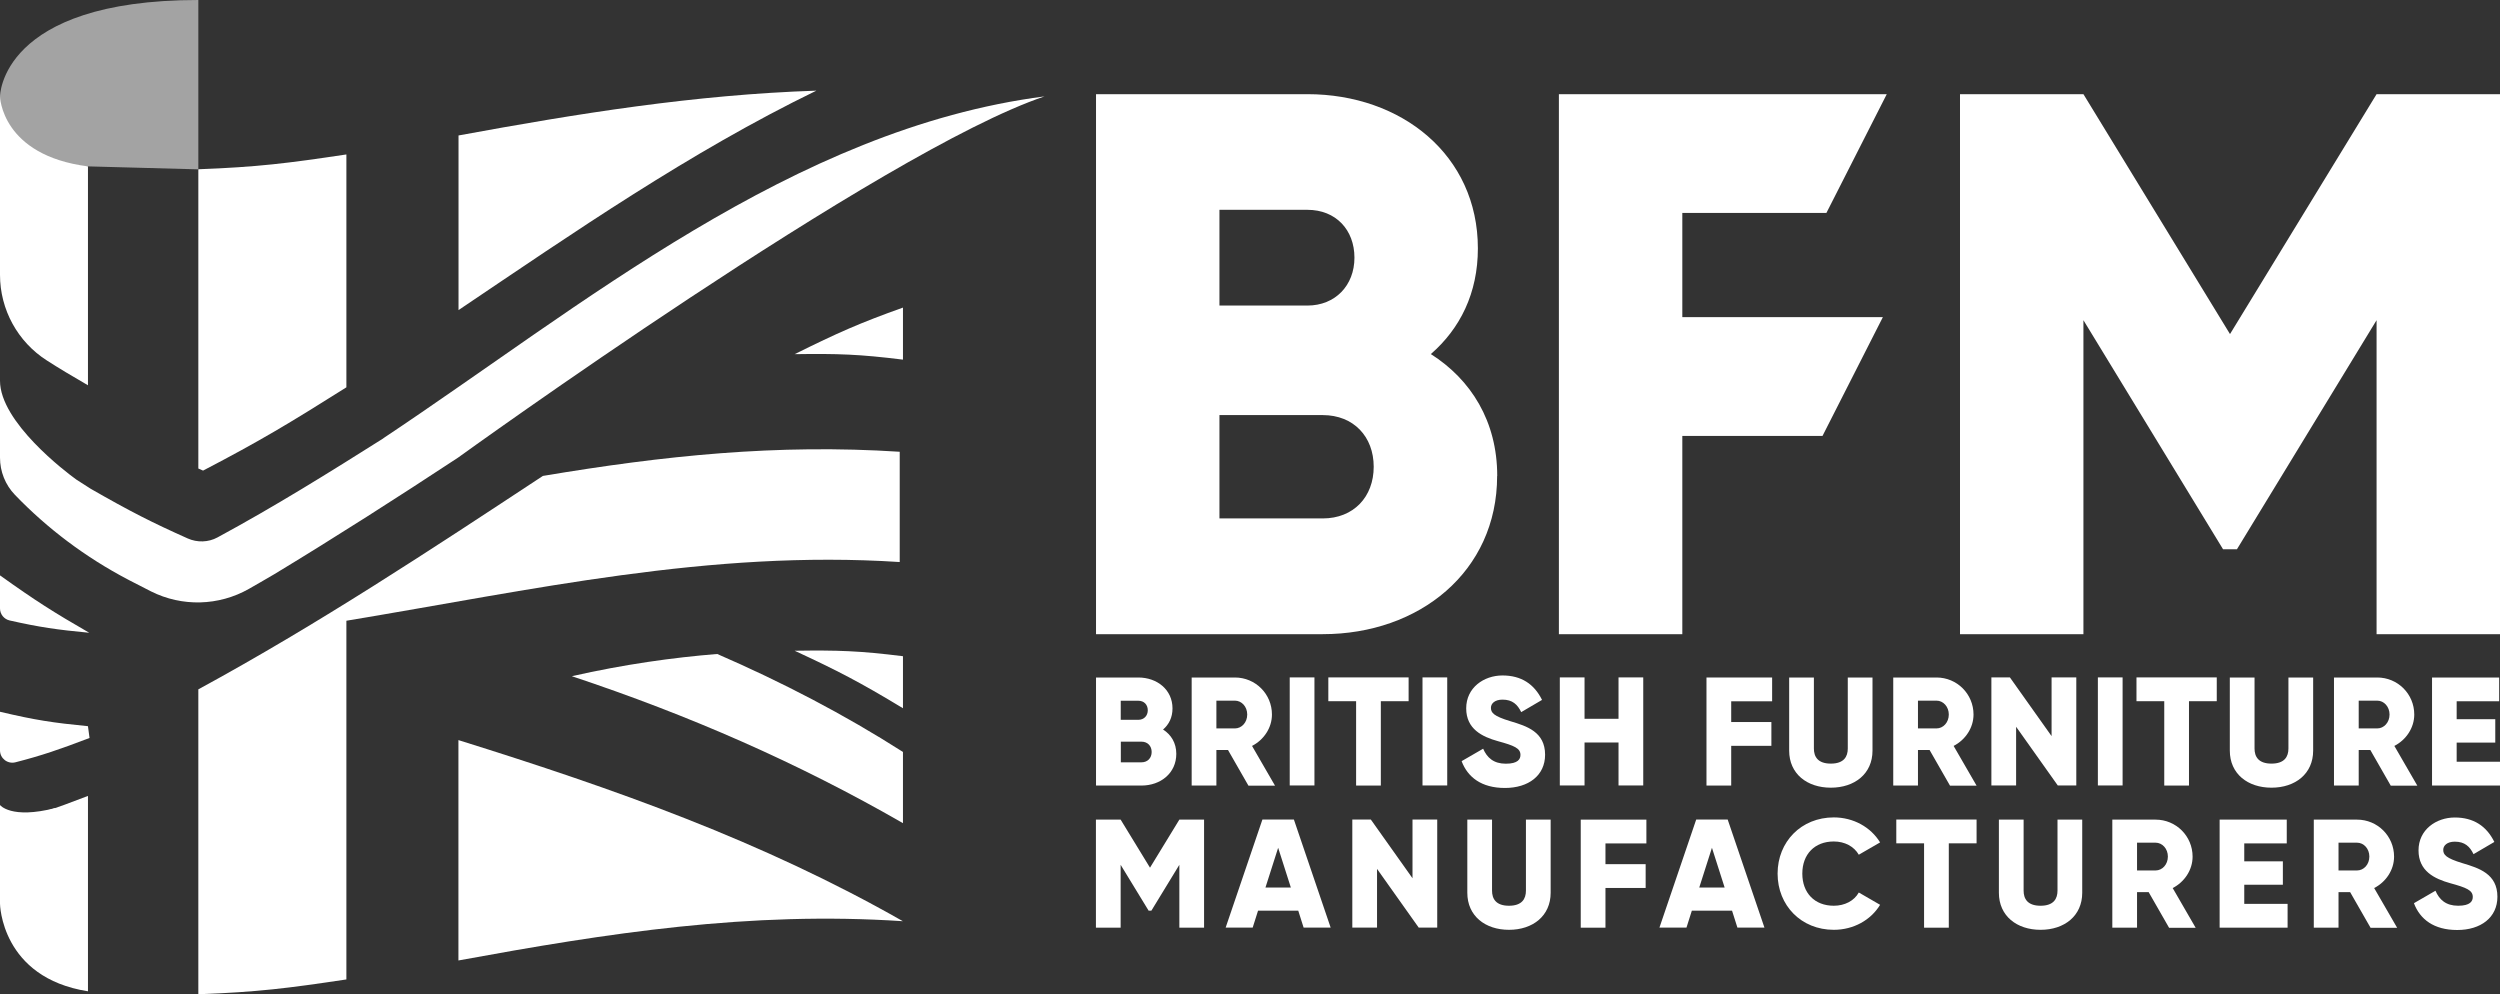
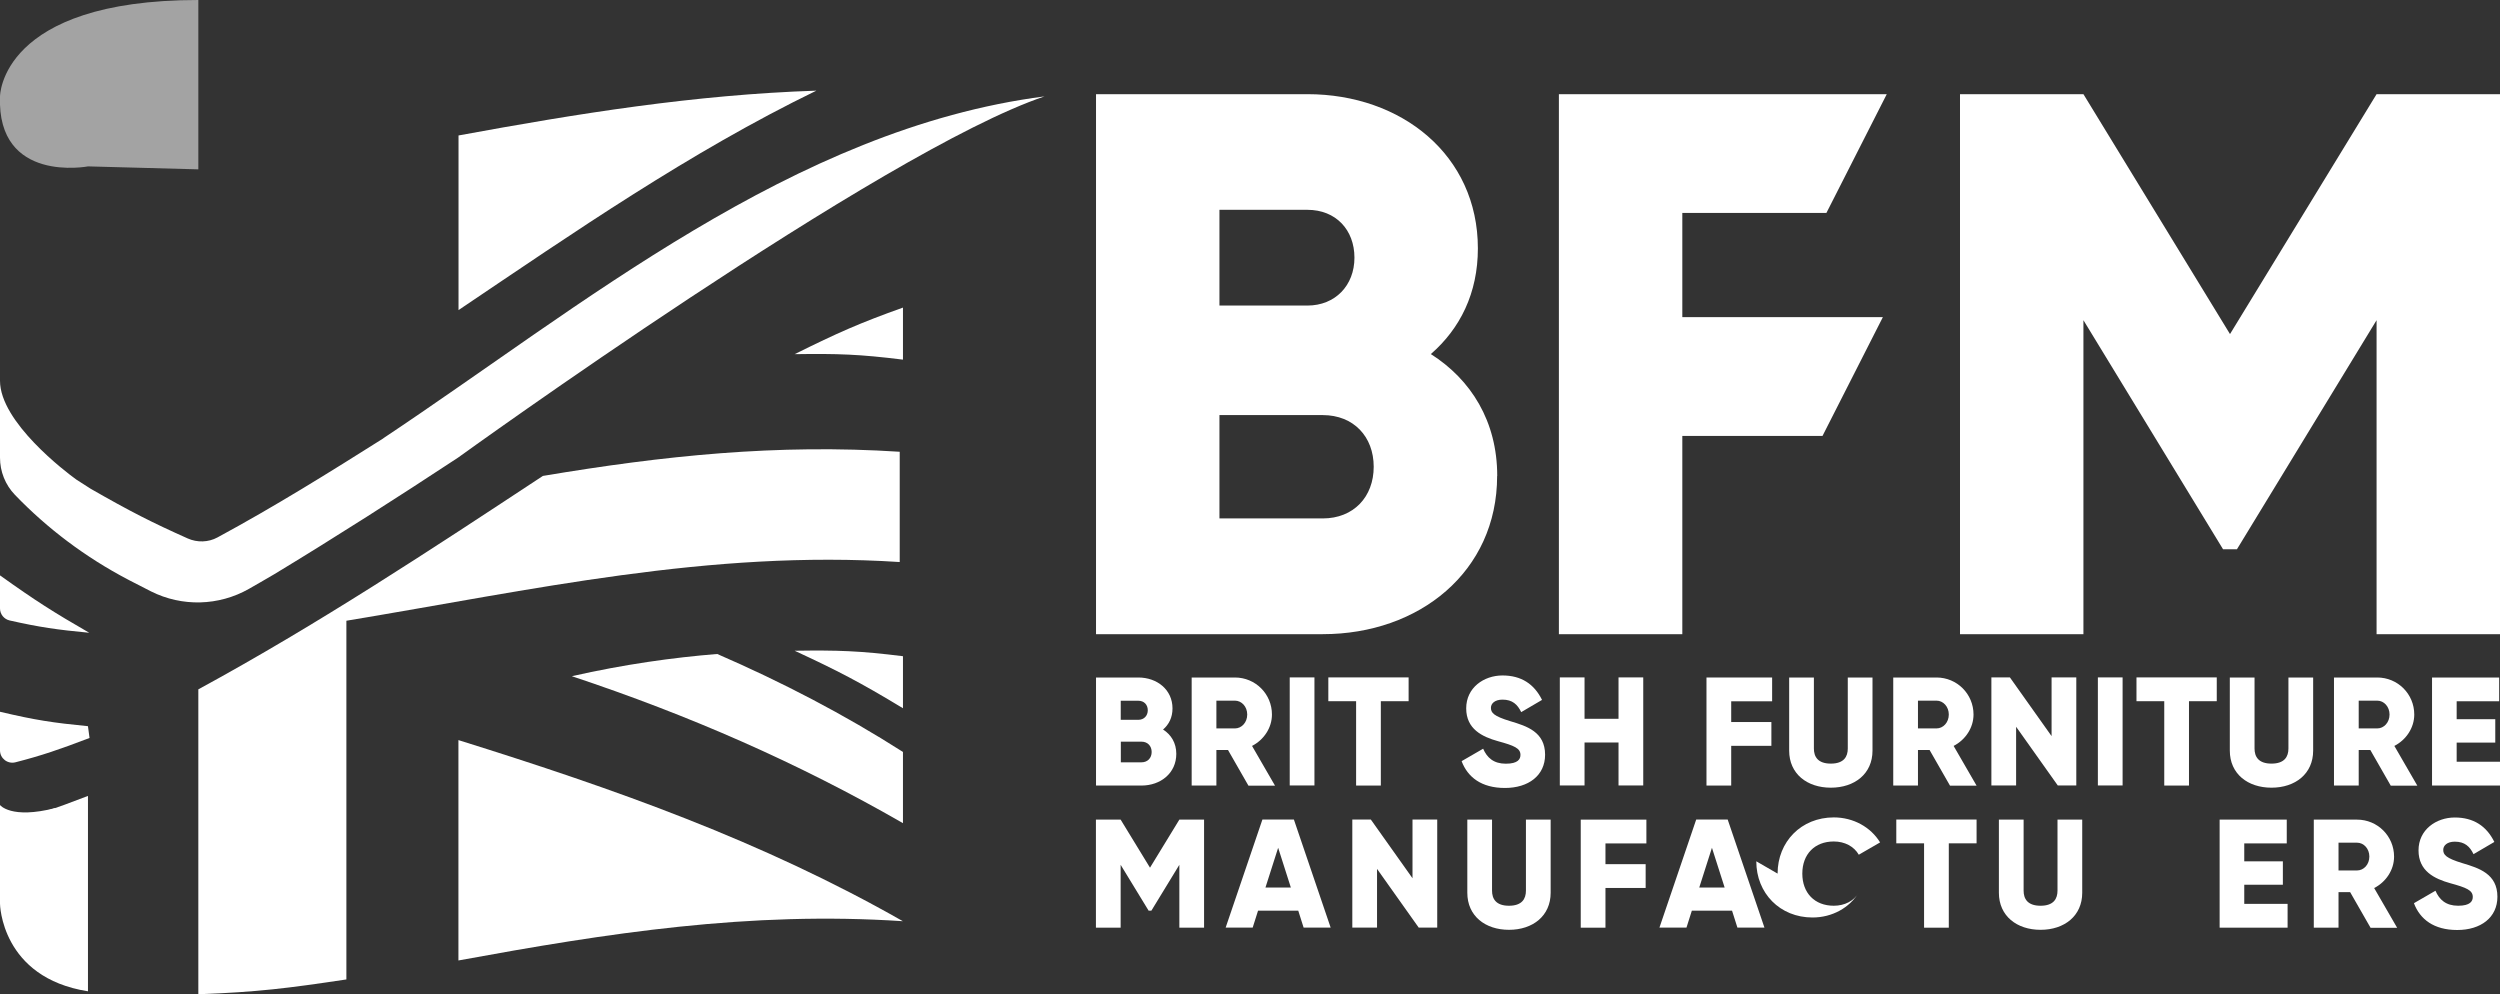
<svg xmlns="http://www.w3.org/2000/svg" id="Layer_2" data-name="Layer 2" viewBox="0 0 270 107.38">
  <rect x="0" y="0" width="270" height="107.38" fill="#333333" stroke="none" />
  <defs>
    <style>
      .cls-1, .cls-2 {
        fill: #fff;
        stroke-width: 0px;
      }

      .cls-2 {
        opacity: .55;
      }
    </style>
  </defs>
  <g id="White">
    <g>
      <g>
        <path class="cls-1" d="m161.69,51.41c0,10.33-8.41,17.08-18.83,17.08h-24.49V10.17h22.83c10.16,0,18.41,6.58,18.41,16.66,0,4.83-1.92,8.66-5.08,11.41,4.33,2.75,7.17,7.25,7.17,13.16Zm-29.99-28.74v10.33h9.5c3,0,5.08-2.17,5.08-5.17s-2-5.17-5.08-5.17h-9.5Zm16.66,27.74c0-3.25-2.17-5.58-5.5-5.58h-11.16v11.16h11.16c3.33,0,5.5-2.33,5.5-5.58Z" />
        <path class="cls-1" d="m181.69,23v11.25h21.66l-6.52,12.83h-15.14v21.41h-13.33V10.17h35.41l-6.52,12.83h-15.56Z" />
        <path class="cls-1" d="m270,68.49h-13.33v-33.91l-15.08,24.74h-1.5l-15.08-24.74v33.91h-13.33V10.17h13.33l15.83,25.91,15.83-25.91h13.33v58.32Z" />
      </g>
      <path class="cls-1" d="m127.04,81.42c0,2.07-1.68,3.42-3.77,3.42h-4.9v-11.67h4.57c2.03,0,3.69,1.32,3.69,3.34,0,.97-.38,1.73-1.02,2.28.87.55,1.43,1.45,1.43,2.63Zm-6-5.75v2.07h1.9c.6,0,1.02-.43,1.02-1.03s-.4-1.03-1.02-1.03h-1.9Zm3.34,5.55c0-.65-.43-1.12-1.1-1.12h-2.23v2.23h2.23c.67,0,1.1-.47,1.1-1.12Z" />
      <path class="cls-1" d="m132.64,81h-1.27v3.84h-2.67v-11.67h4.67c2.22,0,4,1.78,4,4,0,1.43-.87,2.73-2.15,3.39l2.48,4.29h-2.87l-2.2-3.84Zm-1.27-2.33h2c.73,0,1.33-.65,1.33-1.5s-.6-1.5-1.33-1.5h-2v3Z" />
      <path class="cls-1" d="m141.96,73.16v11.67h-2.67v-11.67h2.67Z" />
      <path class="cls-1" d="m152.13,75.73h-3v9.11h-2.67v-9.11h-3v-2.57h8.67v2.57Z" />
-       <path class="cls-1" d="m156.3,73.16v11.67h-2.67v-11.67h2.67Z" />
      <path class="cls-1" d="m157.88,82.19l2.3-1.33c.42.97,1.13,1.62,2.45,1.62s1.58-.5,1.58-.95c0-.72-.67-1-2.42-1.48-1.73-.48-3.44-1.32-3.44-3.55s1.9-3.55,3.92-3.55,3.42.92,4.27,2.64l-2.25,1.32c-.4-.83-.95-1.35-2.02-1.35-.83,0-1.25.42-1.25.88,0,.53.28.9,2.1,1.45,1.77.53,3.75,1.15,3.75,3.62,0,2.25-1.8,3.59-4.34,3.59s-4.02-1.17-4.67-2.88Z" />
      <path class="cls-1" d="m177.47,73.16v11.67h-2.67v-4.64h-3.67v4.64h-2.67v-11.67h2.67v4.47h3.67v-4.47h2.67Z" />
      <path class="cls-1" d="m186.97,75.73v2.25h4.34v2.57h-4.34v4.29h-2.67v-11.67h7.09v2.57h-4.42Z" />
      <path class="cls-1" d="m193.23,81.07v-7.9h2.67v7.67c0,.88.42,1.63,1.83,1.63s1.83-.75,1.83-1.63v-7.67h2.67v7.9c0,2.5-1.93,4-4.5,4s-4.5-1.5-4.5-4Z" />
      <path class="cls-1" d="m208.41,81h-1.27v3.84h-2.67v-11.67h4.67c2.22,0,4,1.78,4,4,0,1.43-.87,2.73-2.15,3.39l2.48,4.29h-2.87l-2.2-3.84Zm-1.27-2.33h2c.73,0,1.33-.65,1.33-1.5s-.6-1.5-1.33-1.5h-2v3Z" />
      <path class="cls-1" d="m224.24,73.16v11.67h-2l-4.5-6.34v6.34h-2.67v-11.67h2l4.5,6.34v-6.34h2.67Z" />
      <path class="cls-1" d="m229.24,73.16v11.67h-2.67v-11.67h2.67Z" />
      <path class="cls-1" d="m239.41,75.73h-3v9.11h-2.67v-9.11h-3v-2.57h8.67v2.57Z" />
      <path class="cls-1" d="m240.82,81.07v-7.9h2.67v7.67c0,.88.42,1.63,1.83,1.63s1.83-.75,1.83-1.63v-7.67h2.67v7.9c0,2.5-1.93,4-4.5,4s-4.5-1.5-4.5-4Z" />
      <path class="cls-1" d="m256.01,81h-1.27v3.84h-2.67v-11.67h4.67c2.22,0,4,1.78,4,4,0,1.43-.87,2.73-2.15,3.39l2.48,4.29h-2.87l-2.2-3.84Zm-1.27-2.33h2c.73,0,1.33-.65,1.33-1.5s-.6-1.5-1.33-1.5h-2v3Z" />
      <path class="cls-1" d="m270,82.27v2.57h-7.34v-11.67h7.25v2.57h-4.59v1.93h4.17v2.53h-4.17v2.07h4.67Z" />
      <path class="cls-1" d="m130.04,100.19h-2.67v-6.79l-3.02,4.95h-.3l-3.02-4.95v6.79h-2.67v-11.67h2.67l3.17,5.19,3.17-5.19h2.67v11.67Z" />
      <path class="cls-1" d="m140.21,98.35h-4.34l-.58,1.83h-2.92l3.97-11.67h3.4l3.97,11.67h-2.92l-.58-1.83Zm-.8-2.5l-1.37-4.29-1.37,4.29h2.73Z" />
      <path class="cls-1" d="m155.22,88.51v11.67h-2l-4.5-6.34v6.34h-2.67v-11.67h2l4.5,6.34v-6.34h2.67Z" />
      <path class="cls-1" d="m158.47,96.42v-7.9h2.67v7.67c0,.88.42,1.63,1.83,1.63s1.83-.75,1.83-1.63v-7.67h2.67v7.9c0,2.5-1.93,4-4.5,4s-4.5-1.5-4.5-4Z" />
      <path class="cls-1" d="m173.39,91.08v2.25h4.34v2.57h-4.34v4.29h-2.67v-11.67h7.09v2.57h-4.42Z" />
      <path class="cls-1" d="m187.06,98.35h-4.34l-.58,1.83h-2.92l3.97-11.67h3.4l3.97,11.67h-2.92l-.58-1.83Zm-.8-2.5l-1.37-4.29-1.37,4.29h2.74Z" />
-       <path class="cls-1" d="m191.98,94.35c0-3.44,2.55-6.07,6.07-6.07,2.12,0,3.99,1.05,5,2.7l-2.3,1.33c-.52-.9-1.52-1.43-2.7-1.43-2.07,0-3.4,1.38-3.4,3.47s1.33,3.47,3.4,3.47c1.18,0,2.2-.53,2.7-1.43l2.3,1.33c-1,1.65-2.87,2.7-5,2.7-3.52,0-6.07-2.63-6.07-6.07Z" />
+       <path class="cls-1" d="m191.98,94.35c0-3.44,2.55-6.07,6.07-6.07,2.12,0,3.99,1.05,5,2.7l-2.3,1.33c-.52-.9-1.52-1.43-2.7-1.43-2.07,0-3.4,1.38-3.4,3.47s1.33,3.47,3.4,3.47c1.18,0,2.2-.53,2.7-1.43c-1,1.65-2.87,2.7-5,2.7-3.52,0-6.07-2.63-6.07-6.07Z" />
      <path class="cls-1" d="m213.47,91.08h-3v9.11h-2.67v-9.11h-3v-2.57h8.67v2.57Z" />
      <path class="cls-1" d="m215.88,96.42v-7.9h2.67v7.67c0,.88.42,1.63,1.83,1.63s1.83-.75,1.83-1.63v-7.67h2.67v7.9c0,2.5-1.93,4-4.5,4s-4.5-1.5-4.5-4Z" />
-       <path class="cls-1" d="m232.07,96.35h-1.27v3.84h-2.67v-11.67h4.67c2.22,0,4,1.78,4,4,0,1.43-.87,2.73-2.15,3.39l2.48,4.29h-2.87l-2.2-3.84Zm-1.27-2.34h2c.73,0,1.33-.65,1.33-1.5s-.6-1.5-1.33-1.5h-2v3Z" />
      <path class="cls-1" d="m247.06,97.62v2.57h-7.34v-11.67h7.25v2.57h-4.59v1.93h4.17v2.53h-4.17v2.07h4.67Z" />
      <path class="cls-1" d="m253.83,96.35h-1.27v3.84h-2.67v-11.67h4.67c2.22,0,4,1.78,4,4,0,1.43-.87,2.73-2.15,3.39l2.48,4.29h-2.87l-2.2-3.84Zm-1.27-2.34h2c.73,0,1.33-.65,1.33-1.5s-.6-1.5-1.33-1.5h-2v3Z" />
      <path class="cls-1" d="m260.73,97.53l2.3-1.33c.42.97,1.13,1.62,2.45,1.62s1.58-.5,1.58-.95c0-.72-.67-1-2.42-1.48-1.73-.48-3.44-1.32-3.44-3.55s1.9-3.55,3.92-3.55,3.42.92,4.27,2.64l-2.25,1.32c-.4-.83-.95-1.35-2.02-1.35-.83,0-1.25.42-1.25.88,0,.53.28.9,2.1,1.45,1.77.53,3.75,1.15,3.75,3.62,0,2.25-1.8,3.59-4.34,3.59s-4.02-1.17-4.67-2.88Z" />
      <path class="cls-2" d="m0,10.42S0,0,21.42,0v18.29l-11.91-.32S-.34,19.86,0,10.42Z" />
-       <path class="cls-1" d="m21.92,50.83c6.2-3.23,9.3-5.1,15.49-9v-25.15c-6.4.96-9.6,1.36-15.99,1.6v32.32c.2.09.3.13.5.22Z" />
      <path class="cls-1" d="m0,62.14v3.57c0,.62.43,1.16,1.04,1.3,3.19.72,5.1,1,8.6,1.33-3.85-2.22-5.78-3.44-9.64-6.2Z" />
      <path class="cls-1" d="m21.42,107.38c6.4-.24,9.6-.64,15.99-1.6,0-12.91,0-25.82,0-38.74,20.05-3.32,39.24-7.68,59.76-6.34v-11.91c-13.28-.86-25.48.42-38.54,2.61-12.19,8.03-24.28,16.02-37.21,23.05v32.92Z" />
      <path class="cls-1" d="m9.51,78.43c-3.79-.37-5.7-.66-9.51-1.56v4.17c0,.87.82,1.5,1.66,1.29,2.84-.73,4.71-1.37,8.01-2.63l-.17-1.26Z" />
      <path class="cls-1" d="m97.52,38.84v-5.62c-4.68,1.67-7.02,2.71-11.7,5.03,4.68-.07,7.02.01,11.7.59Z" />
      <path class="cls-1" d="m97.52,76.49v-5.62c-4.68-.58-7.02-.66-11.7-.59,4.68,2.17,7.02,3.38,11.7,6.21Z" />
      <path class="cls-1" d="m49.51,103.73c16.19-2.97,31.45-5.34,48-4.24h0c-15.22-8.67-31.09-14.28-48-19.56,0,7.93,0,15.86,0,23.8Z" />
      <path class="cls-1" d="m88.17,9.79c-13.19.44-25.74,2.47-38.65,4.84v18.86c12.48-8.4,24.93-17.03,38.65-23.7Z" />
      <path class="cls-1" d="m0,88.99v8.61s.09,7.98,9.5,9.46c0-7.03,0-14.07,0-21.1-3.8,1.47-5.7,2.09-9.5,3.03Z" />
      <path class="cls-1" d="m0,88.99v-2.05s1.18,1.56,5.97.33l-1.15,5.28" />
      <path class="cls-1" d="m41.42,47.33c-5.89,3.72-11.77,7.38-17.93,10.71-.99.54-2.19.57-3.22.11-3.81-1.7-6.2-2.91-10.47-5.36-.53-.33-1.04-.66-1.56-1C7.11,50.98,0,45.59,0,41.12v8.3c0,1.5.57,2.94,1.61,4.02,3.53,3.67,7.65,6.76,12.21,9.15.06.03.12.06.17.09.88.46,1.63.84,2.32,1.19,3.35,1.68,7.31,1.58,10.57-.27.82-.47,1.7-.97,2.75-1.59,6.72-4.07,13.28-8.27,19.83-12.58,0,0,45.87-33.15,63.35-39.02-27.12,3.5-50.1,22.75-71.41,36.92Z" />
-       <path class="cls-1" d="m0,10.42v19.26c0,3.75,1.91,7.24,5.06,9.25,1.32.85,2.68,1.66,4.44,2.68v-23.64C.14,16.77,0,10.42,0,10.42Z" />
      <path class="cls-1" d="m97.52,81.21c-6.34-4.05-13.08-7.55-20.06-10.58-4.73.38-10.06,1.12-15.7,2.4,12.65,4.21,24.39,9.33,35.76,15.87v-7.69Z" />
    </g>
  </g>
</svg>